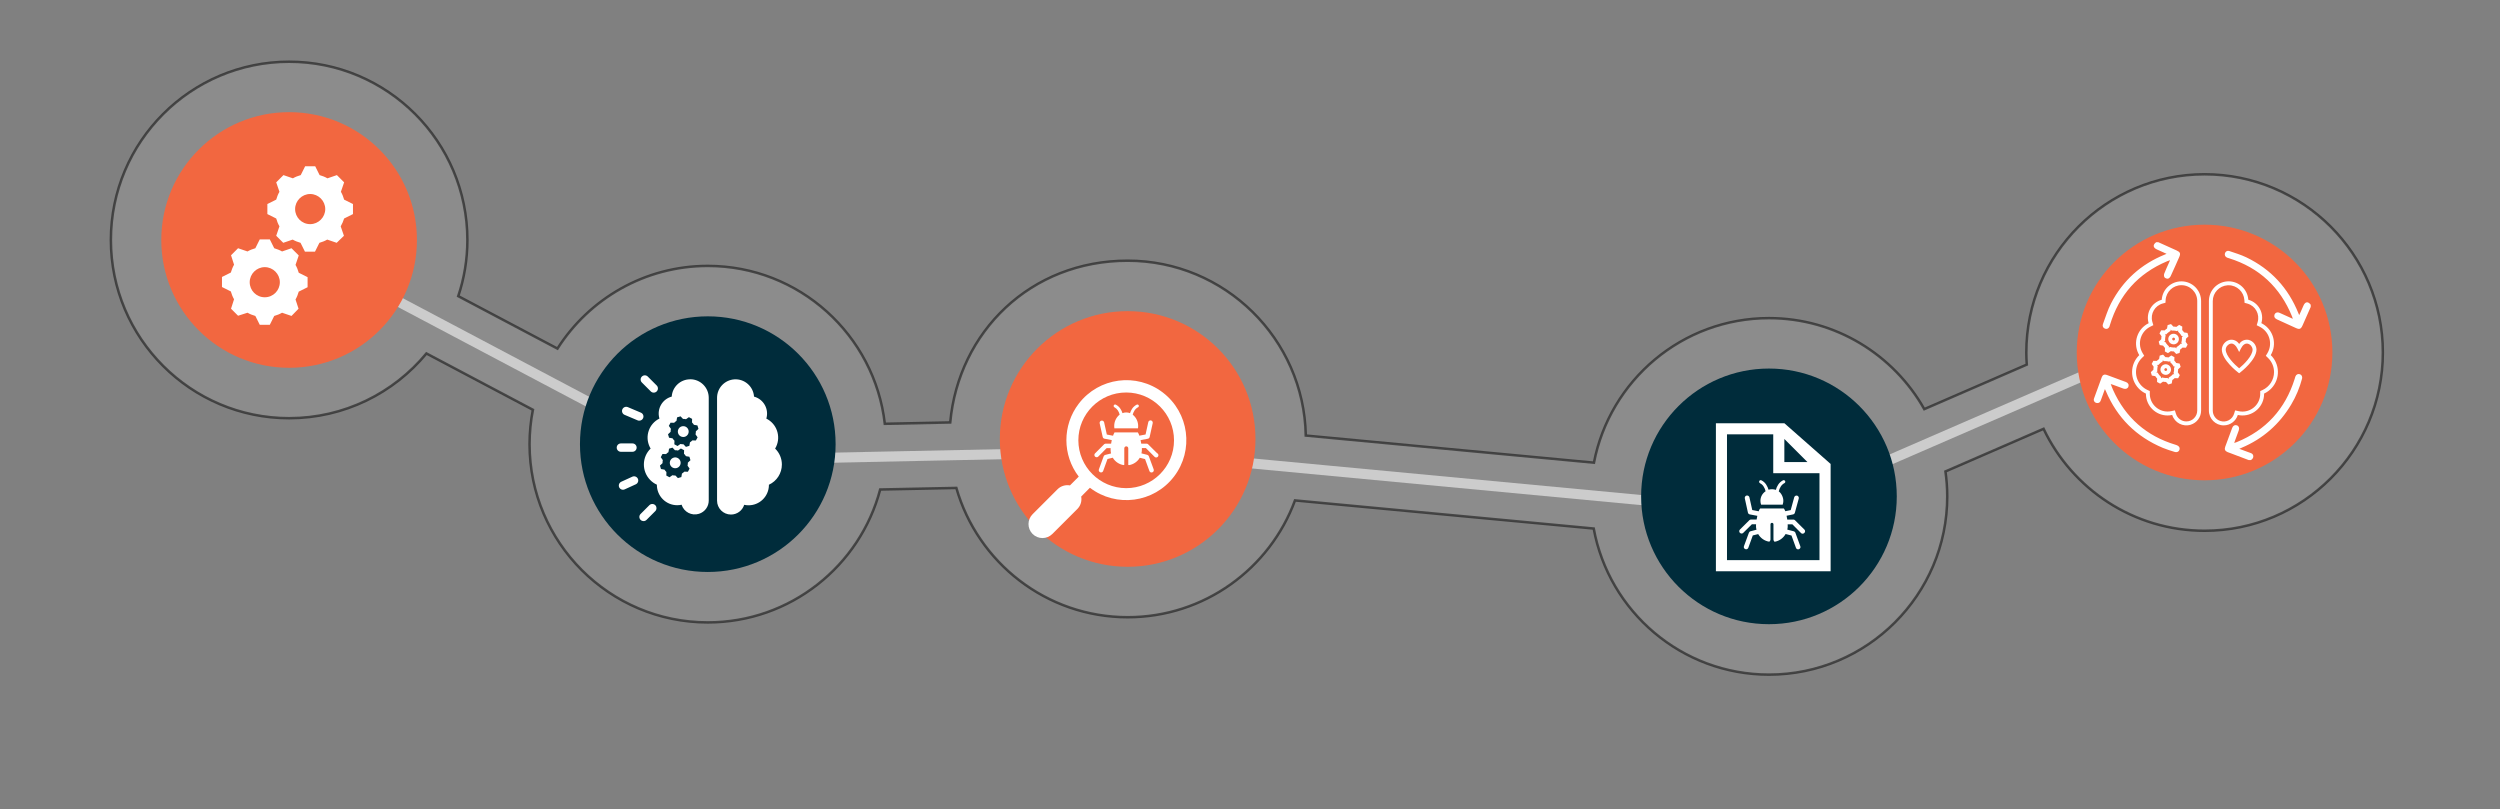
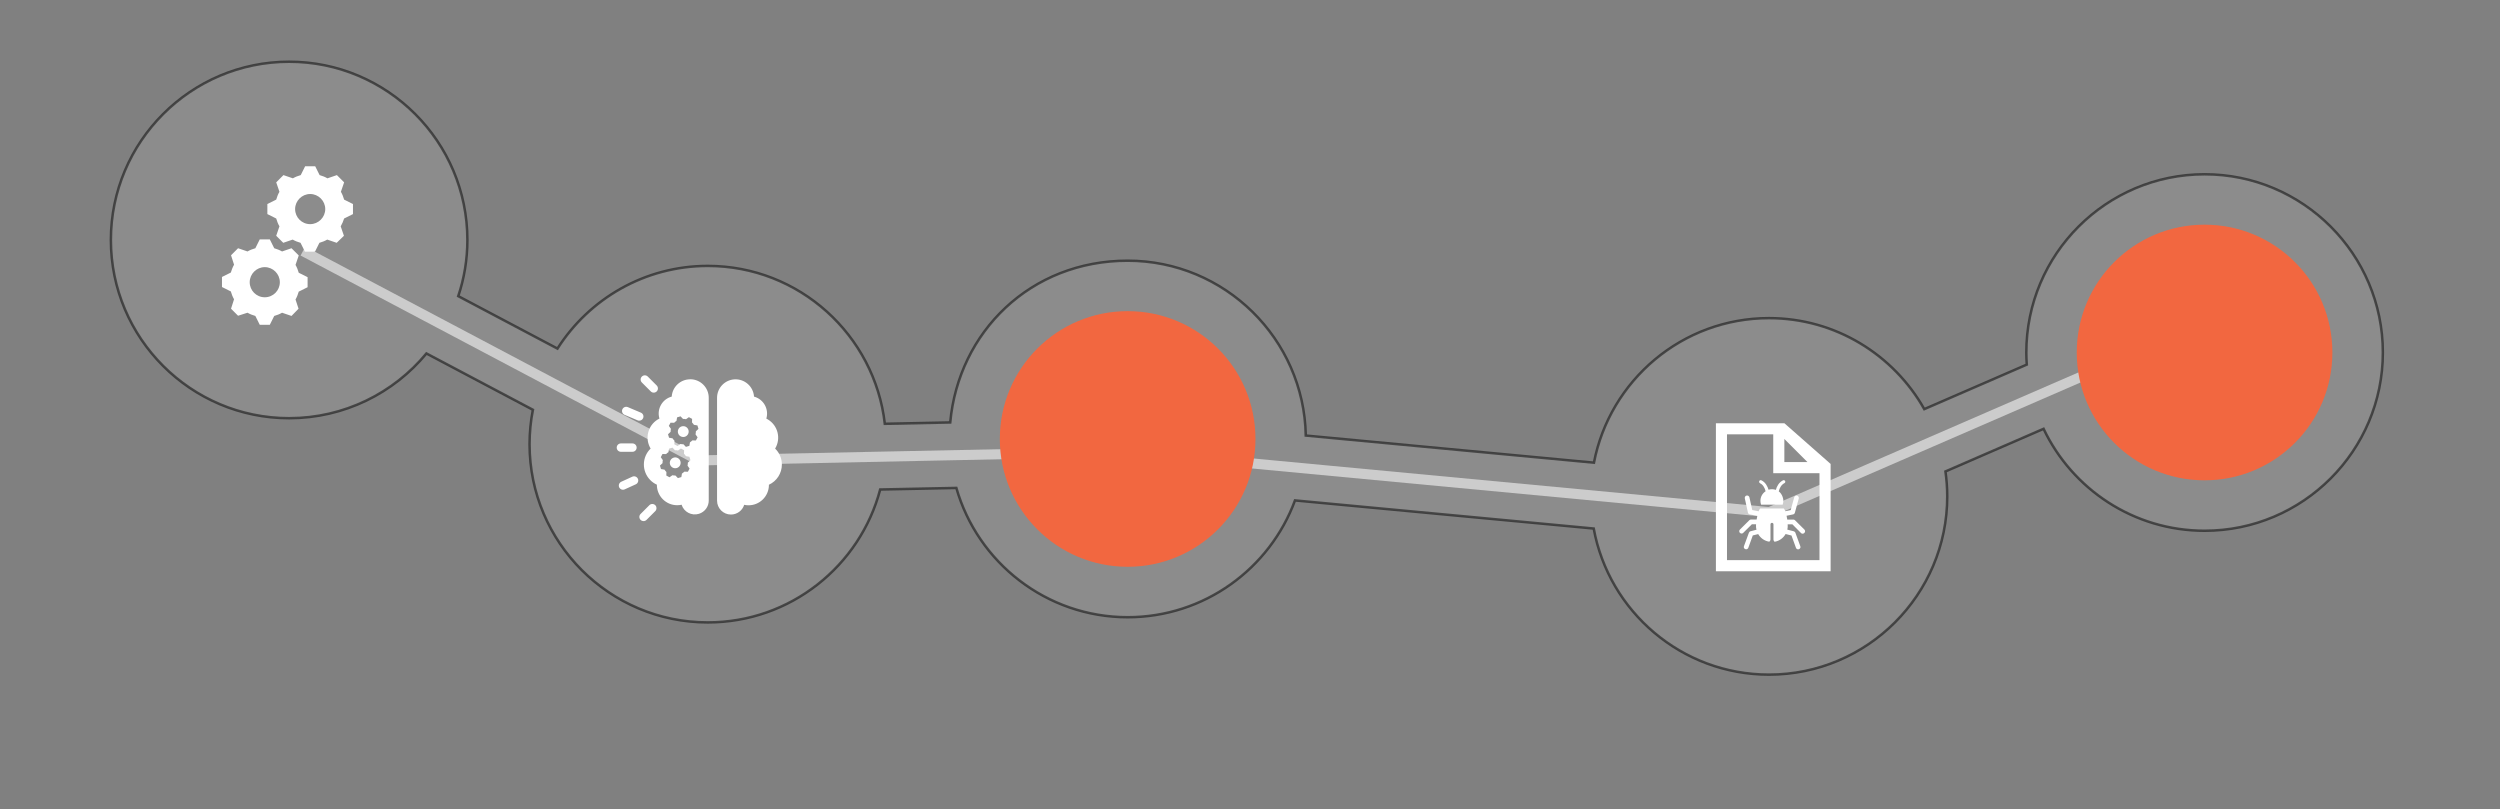
<svg xmlns="http://www.w3.org/2000/svg" width="992" height="321.07" viewBox="0 0 992 321.07">
  <rect x="0" y="0" width="992" height="321.07" fill="#808080" stroke="none" />
  <defs>
    <style>
      .cls-1 {
        stroke: #000;
      }

      .cls-1, .cls-2 {
        fill: none;
        stroke-miterlimit: 10;
      }

      .cls-2 {
        stroke: #ccc;
        stroke-width: 4px;
      }

      .cls-3 {
        fill: #fff;
      }

      .cls-4 {
        opacity: .3;
      }

      .cls-5 {
        fill: #ccc;
      }

      .cls-6 {
        fill: #002c3b;
      }

      .cls-7 {
        fill: #f26740;
      }

      .cls-8 {
        opacity: .5;
      }
    </style>
  </defs>
  <g id="Layer_4_copy" data-name="Layer 4 copy" class="cls-8">
    <g class="cls-4">
      <path class="cls-5" d="M874.77,69.16c-38.99,0-70.72,31.72-70.72,70.72,0,1.62.07,3.22.18,4.8l-40.68,17.67c-12.14-21.53-35.21-36.11-61.63-36.11-34.43,0-63.17,24.73-69.44,57.36l-114.35-10.77c-.72-38.37-32.14-69.38-70.68-69.38s-67.09,28.24-70.4,64.18l-25.96.54c-4.02-35.21-33.98-62.65-70.24-62.65-25.05,0-47.09,13.1-59.65,32.81l-39.37-20.82c2.34-7.01,3.62-14.5,3.62-22.29,0-38.99-31.72-70.72-70.72-70.72S44,56.23,44,95.22s31.72,70.72,70.72,70.72c21.9,0,41.51-10.01,54.49-25.69l42.25,22.35c-.87,4.42-1.33,8.98-1.33,13.65,0,38.99,31.72,70.72,70.72,70.72,32.78,0,60.42-22.43,68.4-52.74l30.23-.62c8.46,29.58,35.73,51.3,67.98,51.3,30.43,0,56.44-19.33,66.39-46.35l118.54,11.16c6.02,32.93,34.9,57.97,69.55,57.97,38.99,0,70.72-31.72,70.72-70.72,0-3.36-.25-6.67-.71-9.9l38.94-16.92c11.36,23.89,35.73,40.45,63.9,40.45,38.99,0,70.72-31.72,70.72-70.72s-31.72-70.72-70.72-70.72Z" />
    </g>
  </g>
  <g id="Layer_4_copy_2" data-name="Layer 4 copy 2" class="cls-8">
    <path class="cls-1" d="M874.77,69.16c-38.99,0-70.72,31.72-70.72,70.72,0,1.62.07,3.22.18,4.8l-40.68,17.67c-12.14-21.53-35.21-36.11-61.63-36.11-34.43,0-63.17,24.73-69.44,57.36l-114.35-10.77c-.72-38.37-32.14-69.38-70.68-69.38s-67.09,28.24-70.4,64.18l-25.96.54c-4.02-35.21-33.98-62.65-70.24-62.65-25.05,0-47.09,13.1-59.65,32.81l-39.37-20.82c2.34-7.01,3.62-14.5,3.62-22.29,0-38.99-31.72-70.72-70.72-70.72S44,56.23,44,95.22s31.72,70.72,70.72,70.72c21.9,0,41.51-10.01,54.49-25.69l42.25,22.35c-.87,4.42-1.33,8.98-1.33,13.65,0,38.99,31.72,70.72,70.72,70.72,32.78,0,60.42-22.43,68.4-52.74l30.23-.62c8.46,29.58,35.73,51.3,67.98,51.3,30.43,0,56.44-19.33,66.39-46.35l118.54,11.16c6.02,32.93,34.9,57.97,69.55,57.97,38.99,0,70.72-31.72,70.72-70.72,0-3.36-.25-6.67-.71-9.9l38.94-16.92c11.36,23.89,35.73,40.45,63.9,40.45,38.99,0,70.72-31.72,70.72-70.72s-31.72-70.72-70.72-70.72Z" />
  </g>
  <g id="Layer_4" data-name="Layer 4">
    <polyline class="cls-2" points="120.21 99.63 277.28 182.7 447.05 179.2 702.11 203.22 874.77 128.21" />
  </g>
  <g id="Layer_5_copy" data-name="Layer 5 copy">
-     <circle class="cls-7" cx="114.72" cy="95.22" r="50.72" />
-     <circle class="cls-6" cx="280.85" cy="176.24" r="50.72" />
    <circle class="cls-7" cx="447.45" cy="174.18" r="50.72" />
-     <circle class="cls-6" cx="701.92" cy="196.96" r="50.72" />
    <circle class="cls-7" cx="874.77" cy="139.87" r="50.72" />
  </g>
  <g id="Layer_2" data-name="Layer 2">
    <g>
      <path class="cls-3" d="M123.08,88.94c-3.35,0-5.98-2.71-5.98-5.98s2.71-5.98,5.98-5.98,5.98,2.71,5.98,5.98-2.71,5.98-5.98,5.98ZM136.55,79.21c-.32-1.12-.72-2.15-1.28-3.11l1.28-3.75-2.87-2.87-3.75,1.28c-.96-.56-1.99-.96-3.11-1.28l-1.75-3.51h-3.99l-1.75,3.51c-1.12.32-2.15.72-3.11,1.28l-3.75-1.28-2.87,2.87,1.28,3.75c-.56.96-.96,1.99-1.28,3.11l-3.51,1.75v3.99l3.51,1.75c.32,1.12.72,2.15,1.28,3.11l-1.28,3.75,2.79,2.79,3.75-1.28c.96.56,1.99.96,3.11,1.28l1.75,3.51h3.99l1.75-3.51c1.12-.32,2.15-.72,3.11-1.28l3.75,1.28,2.87-2.79-1.28-3.75c.56-.96,1.04-2.07,1.36-3.11l3.51-1.75v-3.99l-3.51-1.75Z" />
      <path class="cls-3" d="M105.06,117.96c-3.35,0-5.98-2.71-5.98-5.98s2.71-5.98,5.98-5.98,5.98,2.71,5.98,5.98-2.63,5.98-5.98,5.98h0ZM117.26,105.12l1.28-3.75-2.87-2.87-3.75,1.28c-.96-.56-2.07-.96-3.11-1.28l-1.75-3.51h-3.99l-1.75,3.51c-1.12.32-2.15.72-3.11,1.28l-3.75-1.28-2.79,2.79,1.2,3.75c-.56.96-.96,2.07-1.28,3.11l-3.51,1.75v3.99l3.51,1.75c.32,1.12.72,2.15,1.28,3.11l-1.2,3.75,2.79,2.79,3.75-1.2c.96.56,1.99.96,3.11,1.28l1.75,3.51h3.99l1.75-3.51c1.12-.32,2.15-.72,3.11-1.28l3.75,1.28,2.79-2.87-1.2-3.67c.56-.96.96-1.99,1.28-3.11l3.51-1.75v-3.99l-3.51-1.75c-.32-1.12-.72-2.15-1.28-3.11Z" />
    </g>
    <path class="cls-3" d="M270.5,169.19c-1.14.34-1.78,1.54-1.44,2.68.34,1.14,1.54,1.78,2.68,1.44,1.14-.34,1.78-1.54,1.44-2.68-.34-1.14-1.54-1.78-2.68-1.44,0,0,0,0,0,0ZM267.31,181.59c-1.14.34-1.78,1.54-1.44,2.68.34,1.14,1.54,1.78,2.68,1.44,1.14-.34,1.78-1.54,1.44-2.68-.34-1.14-1.54-1.78-2.68-1.44,0,0,0,0,0,0ZM310.25,184.32c0-2.38-.96-4.66-2.68-6.32,2.4-3.99,1.11-9.16-2.87-11.56-.2-.12-.41-.23-.62-.34,1.1-3.69-1-7.57-4.69-8.67-.06-.02-.13-.04-.19-.05-.27-4.05-3.76-7.11-7.81-6.85-3.86.25-6.87,3.46-6.86,7.34v40.79c0,3.04,2.47,5.51,5.51,5.51,2.41,0,4.54-1.56,5.26-3.86,4.36.96,8.66-1.8,9.62-6.16.13-.57.19-1.15.19-1.74v-.07c3.13-1.43,5.14-4.56,5.14-8.01ZM259.4,155.8c-.44,0-.86-.17-1.17-.49l-3.52-3.52c-.66-.64-.68-1.69-.04-2.35.64-.66,1.69-.68,2.35-.04.01.01.03.03.04.04l3.52,3.52c.65.65.65,1.7,0,2.35-.31.31-.73.49-1.17.49ZM253.67,166.93c-.22,0-.44-.04-.65-.13l-5.2-2.2c-.84-.36-1.23-1.34-.87-2.18.36-.83,1.32-1.22,2.16-.88l5.2,2.2c.84.36,1.24,1.33.88,2.17-.26.61-.86,1.01-1.53,1.01ZM250.96,179.27h-4.59c-.92,0-1.66-.74-1.66-1.66s.74-1.66,1.66-1.66h4.59c.92,0,1.66.74,1.66,1.66s-.74,1.66-1.66,1.66ZM247.2,194.33c-.92,0-1.66-.74-1.66-1.66,0-.65.38-1.24.97-1.51l4.4-2.01c.83-.38,1.82-.01,2.2.82s.01,1.82-.82,2.2l-4.4,2.01c-.22.1-.45.15-.69.15ZM255.36,206.77c-.92,0-1.66-.74-1.66-1.66,0-.44.17-.86.49-1.17l3.52-3.52c.67-.62,1.72-.58,2.35.09.59.64.59,1.62,0,2.26l-3.52,3.52c-.31.31-.73.49-1.17.49ZM273.86,150.51c-3.87,0-7.07,3-7.32,6.86-3.72.99-5.93,4.82-4.93,8.53.02.06.04.13.05.19-4.17,2.05-5.89,7.1-3.83,11.28.1.21.22.42.34.62-3.49,3.38-3.58,8.96-.19,12.45.76.79,1.67,1.43,2.67,1.88v.07c0,4.46,3.61,8.08,8.07,8.08.58,0,1.17-.06,1.74-.19.92,2.9,4.01,4.51,6.92,3.59,2.29-.72,3.85-2.84,3.85-5.24v-40.79c0-4.06-3.29-7.35-7.35-7.35h0ZM273.64,185.92l-.68,1.27-1.41-.04c-.28.29-.6.54-.95.76l-.24,1.39-1.37.41-.97-1.02c-.4,0-.81-.03-1.2-.12l-1.16.81-1.26-.68.03-1.41c-.29-.28-.54-.6-.76-.94l-1.39-.24-.41-1.37,1.03-.96c-.01-.41.02-.81.11-1.21l-.81-1.16.68-1.27,1.42.04c.28-.29.59-.55.94-.76l.24-1.39,1.37-.41.97,1.03c.41-.01.81.03,1.21.12l1.15-.81,1.27.68-.04,1.41c.29.28.55.6.76.95l1.39.24.41,1.37-1.03.97c0,.4-.03.81-.12,1.2l.81,1.16ZM276.81,173.52l-.68,1.27-1.41-.04c-.28.29-.59.55-.94.77l-.24,1.39-1.37.41-.97-1.03c-.4,0-.81-.03-1.2-.12l-1.15.81-1.27-.68.05-1.43c-.29-.28-.55-.59-.76-.94l-1.39-.24-.41-1.37,1.03-.97c0-.4.03-.81.12-1.2l-.83-1.16.69-1.27,1.41.04c.28-.29.6-.54.94-.76l.24-1.39,1.37-.41.97,1.02c.4,0,.81.03,1.2.12l1.15-.81,1.27.68-.04,1.42c.29.28.55.59.76.94l1.39.24.41,1.37-1.03.97c0,.41-.04.82-.13,1.22l.81,1.15Z" />
-     <path class="cls-3" d="M409.74,211.88c2.16,2.16,5.67,2.16,7.83,0,0,0,0,0,0,0l9.92-9.92c1.29-1.29,1.86-3.13,1.53-4.93l3.46-3.49c10.44,7.99,25.37,6.01,33.36-4.43,7.99-10.44,6.01-25.37-4.43-33.36-10.44-7.99-25.37-6.01-33.36,4.43-6.54,8.54-6.54,20.4,0,28.94l-3.49,3.49c-1.79-.33-3.64.24-4.93,1.53l-9.88,9.88c-2.17,2.15-2.19,5.65-.04,7.83.01.01.03.03.04.04ZM427.89,174.72c0-10.48,8.5-18.98,18.98-18.98s18.98,8.5,18.98,18.98-8.5,18.98-18.98,18.98c-10.47-.03-18.95-8.51-18.98-18.98ZM459.12,179.81l-3.61-3.58c-.13-.1-.28-.16-.43-.17h-2.23c-.08-.47-.17-.96-.27-1.42l2.89-.55c.36-.07.64-.34.71-.7l1.21-5.46c.12-.49-.18-.98-.66-1.1,0,0-.02,0-.02,0-.48-.11-.96.19-1.07.67,0,0,0,.01,0,.02l-1.08,4.89-2.47.47c-.14-.46-.34-.89-.59-1.3h-9.25c-.25.41-.45.86-.59,1.32l-2.47-.47-1.08-4.89c-.15-.48-.65-.75-1.13-.61-.43.13-.7.55-.64.99l1.21,5.46c.08.35.36.63.71.7l2.89.55c-.1.47-.19.95-.26,1.42h-2.26c-.16.02-.31.08-.44.17l-3.58,3.59c-.4.3-.48.87-.18,1.27.3.4.87.48,1.27.18l3.42-3.44h1.58v.71c0,.47.06.94.17,1.4l-2.31.58c-.29.07-.53.29-.63.57l-1.89,5.17c-.17.47.07.99.54,1.16.1.03.2.05.31.06.38,0,.72-.24.85-.59l1.72-4.74,2.09-.52c.92,1.56,2.49,2.64,4.28,2.93l.29-.09v-6.56c0-.44.35-.79.79-.79s.79.35.79.79v6.58l.29.09c1.79-.29,3.36-1.37,4.28-2.93l2.09.52,1.73,4.74c.13.36.47.59.85.59.1,0,.21-.02.31-.06.47-.17.71-.69.54-1.16l-1.92-5.22c-.1-.28-.34-.5-.63-.57l-2.31-.58c.11-.46.16-.93.17-1.4v-.71h1.58l3.42,3.44c.33.37.9.41,1.27.08.37-.33.41-.9.08-1.27-.08-.09-.19-.17-.3-.22ZM451.56,161.62c.29-.15.41-.5.28-.79-.15-.28-.5-.4-.79-.27-.76.39-1.41.97-1.87,1.69-.33.53-.6,1.1-.79,1.69-.96-.38-2.03-.38-2.99,0-.18-.6-.45-1.17-.79-1.69-.46-.72-1.1-1.31-1.87-1.69-.29-.14-.64-.02-.79.27-.14.29-.02.65.27.79.54.29,1,.71,1.34,1.23.33.51.57,1.07.72,1.66-1.41,1.13-2.21,2.86-2.16,4.66,0,.26.02.53.06.79h9.38c.03-.26.05-.53.06-.79.04-1.8-.76-3.51-2.16-4.63.15-.59.39-1.15.72-1.66.34-.54.82-.98,1.39-1.27Z" />
    <path class="cls-3" d="M685.27,222.26v-49.92h18.35v15.42h18.35v34.5h-36.71ZM708.03,174.18l9.18,9.18h-9.18v-9.18ZM708.03,167.94h-27.16v58.73h45.52v-42.58l-18.35-16.15ZM698.38,191.75c.59.28,1.09.75,1.43,1.31.4.62.65,1.24.78,1.87-1.24.81-2.05,2.21-2.05,3.79,0,.53.09,1.03.25,1.52h8.58c.44-1.24.37-2.7-.59-4.23-.25-.4-.59-.75-.96-1.03.12-.65.4-1.31.81-1.96.37-.56.87-1.03,1.43-1.31.31-.16.44-.53.28-.84s-.53-.44-.84-.28c-.78.4-1.46.99-1.93,1.74-.47.71-.75,1.4-.9,2.05-1.03-.34-2.02-.34-2.92-.06-.16-.62-.47-1.31-.9-1.99-.47-.75-1.15-1.37-1.93-1.74-.31-.16-.68-.03-.84.28s0,.75.31.87ZM715.91,210.06l-3.73-3.7c-.12-.09-.28-.16-.47-.19h-2.52c-.06-.5-.16-1.03-.28-1.52l2.58-.53c.34-.06.62-.34.71-.65l1.55-5.66c.12-.5-.16-.99-.65-1.15-.5-.12-.99.16-1.15.65l-1.4,5.1-2.14.44c-.19-.47-.37-.84-.59-1.09h-9.39c-.22.25-.44.62-.59,1.12l-2.55-.5-1.12-5.04c-.12-.5-.62-.81-1.12-.71-.5.12-.81.62-.71,1.12l1.24,5.66c.09.37.37.65.75.71l2.98.56c-.09.5-.19.99-.28,1.46h-2.33c-.16.03-.31.09-.47.19l-3.73,3.7c-.4.31-.5.9-.19,1.31.31.4.9.5,1.31.19l3.54-3.51h1.65c-.03.28-.03.53-.03.71,0,.5.06.99.19,1.46l-2.36.62c-.31.06-.53.28-.65.59l-1.96,5.32c-.19.5.06,1.03.56,1.18.09.03.22.06.31.06.37,0,.75-.25.87-.62l1.77-4.88,2.14-.53c.93,1.59,2.52,2.74,4.41,3.02.28-.22.47-.56.47-.93v-5.97c0-.34.28-.59.59-.59.34,0,.59.28.59.59v6c0,.37.19.71.44.93,1.87-.31,3.45-1.46,4.38-3.08l2.33.59,1.77,4.88c.12.37.5.62.87.62.09,0,.22-.03.31-.06.5-.19.75-.71.56-1.18l-1.96-5.35c-.09-.28-.34-.5-.65-.59l-2.55-.65c.09-.47.16-.93.16-1.4,0-.22,0-.47-.03-.71h1.87l3.51,3.54c.4.31.99.22,1.31-.19.37-.44.28-1.03-.12-1.34Z" />
-     <path class="cls-3" d="M897.97,128.59c-.21-.13-.43-.25-.66-.36,1.17-3.93-1.06-8.06-4.98-9.23-.07-.02-.14-.04-.21-.06-.27-4.11-3.68-7.3-7.8-7.31-.17,0-.35,0-.52.02-4.11.27-7.31,3.69-7.31,7.81v43.44c-.01,3.24,2.61,5.88,5.85,5.89h.02c2.57,0,4.84-1.67,5.6-4.13,4.64,1.02,9.22-1.91,10.24-6.55.13-.61.2-1.24.2-1.86v-.08c4.71-2.16,6.78-7.72,4.63-12.43-.48-1.06-1.16-2.02-2-2.83,2.55-4.25,1.18-9.76-3.06-12.31ZM902.34,147.64c0,3.07-1.79,5.85-4.58,7.13l-.9.41v1.07c.01,3.89-3.13,7.05-7.02,7.07-.52,0-1.04-.05-1.55-.17l-1.39-.3-.42,1.36c-.71,2.28-3.13,3.56-5.41,2.85-1.82-.56-3.05-2.25-3.04-4.15v-43.44c0-3.31,2.57-6.04,5.86-6.27.14,0,.28-.01.42-.01,3.3.01,6.03,2.57,6.26,5.87l.07,1.1,1.07.29c.06.01.11.03.17.05,3.11.93,4.87,4.2,3.95,7.31l-.37,1.25,1.17.58c.18.09.37.19.54.3,3.51,2.12,4.65,6.68,2.54,10.2l-.63,1.05.88.85c1.52,1.48,2.38,3.5,2.38,5.62ZM859.36,148.75c1.16,0,2.1-.94,2.1-2.11,0-.2-.03-.41-.09-.6h0c-.33-1.11-1.5-1.74-2.61-1.41,0,0,0,0,0,0h0c-1.11.33-1.74,1.51-1.41,2.62.27.89,1.08,1.5,2.01,1.5h0ZM859.14,146.13l.04-.02.05-.02s.09-.01.13-.01c.31,0,.56.25.56.56,0,.31-.25.56-.56.56-.31,0-.56-.25-.56-.56,0-.22.13-.42.34-.51h0ZM862.48,136.64c1.16,0,2.1-.94,2.1-2.11,0-.2-.03-.41-.09-.6h0c-.33-1.11-1.51-1.74-2.62-1.41-1.11.33-1.74,1.51-1.41,2.62.27.89,1.09,1.5,2.01,1.5h0ZM862.32,134c.3-.09.61.08.7.37.09.3-.08.61-.37.7-.3.09-.61-.08-.7-.37,0,0,0,0,0,0-.09-.3.08-.61.37-.7h0ZM851.5,156.25c0,4.75,3.83,8.6,8.58,8.61h.01c.62,0,1.24-.07,1.84-.2.96,3.09,4.25,4.83,7.34,3.87,2.46-.76,4.14-3.04,4.13-5.62v-43.44c0-4.32-3.5-7.83-7.82-7.83h0c-4.12,0-7.53,3.2-7.8,7.31-3.96,1.06-6.31,5.12-5.26,9.08.02.07.04.14.06.22-4.44,2.19-6.27,7.57-4.08,12.01.11.23.23.45.36.66-3.72,3.61-3.81,9.54-.2,13.26.81.84,1.77,1.52,2.83,2v.08ZM849.77,153.09c-3.01-3.11-2.93-8.06.17-11.08l.88-.85-.63-1.05c-.11-.18-.21-.36-.3-.55-1.81-3.68-.3-8.13,3.38-9.95l1.17-.58-.37-1.25c-.02-.06-.03-.11-.05-.17-.83-3.13,1.03-6.35,4.16-7.19l1.07-.29.07-1.11c.22-3.29,2.96-5.85,6.26-5.86h0c3.47,0,6.28,2.81,6.28,6.28h0v43.45c0,2.39-1.92,4.33-4.31,4.33-1.9,0-3.58-1.23-4.14-3.04l-.42-1.35-1.39.3c-.5.11-1.01.16-1.52.16-3.89,0-7.05-3.17-7.04-7.06h0v-1.07l-.9-.41c-.89-.4-1.69-.97-2.37-1.67ZM853.45,147.68l.4,1.34,1.36.24c.21.34.46.65.74.93l-.03,1.38,1.23.66,1.14-.79c.35.08.71.12,1.07.12.04,0,.07,0,.11,0l.94,1,1.34-.41.23-1.36c.34-.21.65-.46.93-.74l1.38.04.66-1.24-.79-1.13c.09-.39.13-.78.12-1.17l1-.95-.4-1.34-1.36-.23c-.21-.34-.46-.65-.75-.93l.04-1.38-1.24-.67-1.13.79c-.35-.08-.7-.12-1.06-.12-.04,0-.08,0-.12,0l-.95-1.01-1.34.4-.23,1.36c-.33.21-.64.46-.91.74l-1.38-.04-.66,1.24.79,1.13c-.08.39-.12.78-.11,1.18l-1.01.94ZM856.02,147.4l-.02-.7c0-.27.02-.54.07-.81l.14-.66-.3-.43s0-.01,0-.01l.54.02.47-.49c.19-.19.4-.37.63-.51l.58-.37.09-.51s0,0,.01,0l.36.38.69-.02h.08c.24,0,.48.03.72.08l.67.15.43-.3s.01,0,.01,0l-.02.53.49.47c.2.19.37.4.51.63l.37.59.52.09s0,0,0,.01l-.38.36v.69c.02.27,0,.54-.07.8l-.15.67.3.43s0,.01,0,.01l-.52-.02-.47.48c-.19.19-.4.36-.63.51l-.59.37-.09.53s0,0-.01,0l-.36-.38-.68.02h-.07c-.24,0-.49-.03-.73-.08l-.66-.15-.45.31s-.01,0-.01,0v-.54s-.46-.47-.46-.47c-.19-.19-.36-.4-.51-.63l-.36-.59-.52-.09s0,0,0-.01l.38-.35ZM856.57,135.58l.4,1.34,1.36.23c.21.33.46.64.74.92l-.05,1.39,1.24.66,1.13-.79c.35.08.71.12,1.07.12.04,0,.07,0,.11,0l.95,1,1.34-.4.24-1.37c.33-.21.64-.46.91-.75l1.38.04.66-1.24-.79-1.13c.09-.39.13-.79.13-1.19l1-.95-.4-1.34-1.36-.23c-.21-.33-.46-.64-.74-.91l.04-1.39-1.24-.67-1.13.79c-.35-.08-.71-.12-1.07-.12-.03,0-.07,0-.1,0l-.94-1-1.34.41-.24,1.36c-.34.21-.65.46-.92.74l-1.38-.04-.68,1.24.81,1.13c-.09.39-.12.78-.11,1.17l-1,.95ZM859.13,135.28l-.02-.69c0-.27.02-.54.08-.8l.15-.67-.31-.44s0-.01,0-.01l.53.02.47-.49c.19-.19.4-.36.63-.5l.59-.37.09-.54s0,0,.01,0l.36.38h.68s.07-.01.07-.01c.25,0,.49.03.73.08l.67.15.43-.3s.01,0,.01,0l-.02.54.49.47c.19.19.36.4.51.62l.37.59.52.09s0,0,0,.01l-.38.36v.68c.01.27-.02.55-.08.81l-.16.67.31.44s0,.01,0,.01l-.53-.02-.47.49c-.19.2-.4.37-.63.51l-.58.37-.09.53s0,0-.01,0l-.36-.39-.69.02h-.07c-.24,0-.49-.03-.73-.08l-.67-.15-.42.3s-.01,0-.01,0l.02-.53-.5-.48c-.19-.19-.36-.39-.51-.62l-.37-.59-.52-.09s0,0,0-.01l.38-.36ZM892.32,134.88c-1.49-.32-3.02.33-3.82,1.62-.81-1.29-2.34-1.94-3.83-1.62-1.74.47-2.98,2.01-3.05,3.81,0,4.11,6.15,8.86,6.41,9.06l.47.36.47-.36c.26-.2,6.41-4.95,6.41-9.06-.08-1.8-1.32-3.34-3.06-3.81ZM888.5,146.15c-1.84-1.51-5.34-4.92-5.34-7.46.07-1.09.82-2.01,1.87-2.31.13-.03.27-.05.41-.05.89,0,1.71.69,2.37,1.99l.68,1.36s0,0,.01,0c0,0,0,0,0,0l.68-1.36c.75-1.5,1.74-2.19,2.78-1.94,1.05.3,1.79,1.23,1.87,2.31,0,2.54-3.5,5.95-5.34,7.46ZM892.3,182.56c-2.35-.89-4.71-1.78-7.06-2.67-.45-.17-.9-.32-1.34-.5-.99-.4-1.31-1.07-.94-2.09.91-2.51,1.83-5.01,2.77-7.5.34-.91,1.06-1.3,1.83-1.04.78.26,1.12,1.08.78,2.03-.49,1.4-1.03,2.79-1.54,4.19-.08.21-.14.42-.26.79.4-.13.7-.21.99-.33,11.58-4.74,19.22-13.1,22.98-25.04.1-.32.17-.65.29-.97.31-.83,1.03-1.2,1.8-.94.7.24,1.07.97.85,1.78-.96,3.6-2.37,7.02-4.28,10.22-4.7,7.88-11.25,13.63-19.7,17.19-.26.11-.51.23-.91.41,1.15.43,2.17.81,3.2,1.19.34.13.68.26,1.03.37.64.21,1.22.48,1.32,1.25.09.77-.35,1.26-.94,1.65h-.84ZM916.9,120.93c-1.04-1.41-2.17-1.28-2.87.31-.37.85-.74,1.7-1.12,2.54-.17.38-.35.76-.59,1.26-.15-.36-.22-.54-.3-.72-4.05-10.06-10.92-17.51-20.68-22.21-2.16-1.04-4.49-1.72-6.77-2.51-.74-.26-1.46.17-1.69.85-.25.75.08,1.47.84,1.78.26.11.53.17.8.26,11.96,3.73,20.23,11.47,24.96,23.06.11.27.18.56.32.96-1.83-.83-3.54-1.61-5.25-2.37-.93-.41-1.77-.06-2.05.8-.24.73.11,1.38.99,1.79,2.5,1.15,5,2.28,7.5,3.42,1.47.67,2.02.44,2.68-1.05,1.07-2.44,2.15-4.87,3.23-7.31v-.84ZM855.57,96.11c-1.41,1.02-1.29,2.16.3,2.88.36.16.72.32,1.07.48.88.4,1.76.79,2.75,1.24-.3.13-.45.21-.61.27-9.52,3.84-16.71,10.3-21.42,19.42-1.34,2.6-2.19,5.45-3.22,8.21-.3.81.08,1.52.8,1.79.71.27,1.28.04,1.67-.57.16-.25.22-.57.31-.87,3.63-11.98,11.16-20.44,22.7-25.3.32-.13.65-.23,1.15-.41-.19.45-.29.7-.4.95-.65,1.46-1.34,2.91-1.91,4.4-.16.43-.13,1.13.13,1.46.26.34.95.6,1.37.51.42-.09.87-.59,1.07-1.02,1.17-2.49,2.26-5.01,3.38-7.53.63-1.41.4-2-1.03-2.64-2.42-1.09-4.85-2.18-7.28-3.28-.28,0-.56,0-.84,0ZM835.62,155.21c4.48,10.58,12.04,18.07,22.61,22.51,1.49.63,3.06,1.09,4.61,1.58.98.31,1.76-.08,1.98-.88.23-.83-.21-1.49-1.19-1.81-.11-.03-.21-.07-.32-.11-11.6-3.47-19.88-10.75-24.86-21.8-.32-.7-.57-1.44-.91-2.31.43.13.69.21.94.3,1.37.5,2.73,1.03,4.1,1.51.89.32,1.7-.01,1.97-.75.29-.78-.07-1.52-.97-1.86-2.54-.96-5.09-1.9-7.65-2.83-.88-.32-1.6-.01-1.92.84-1.06,2.84-2.1,5.69-3.11,8.54-.32.89.28,1.71,1.22,1.79.81.07,1.24-.38,1.49-1.09.52-1.44,1.05-2.88,1.62-4.45.17.36.29.58.38.8Z" />
  </g>
</svg>